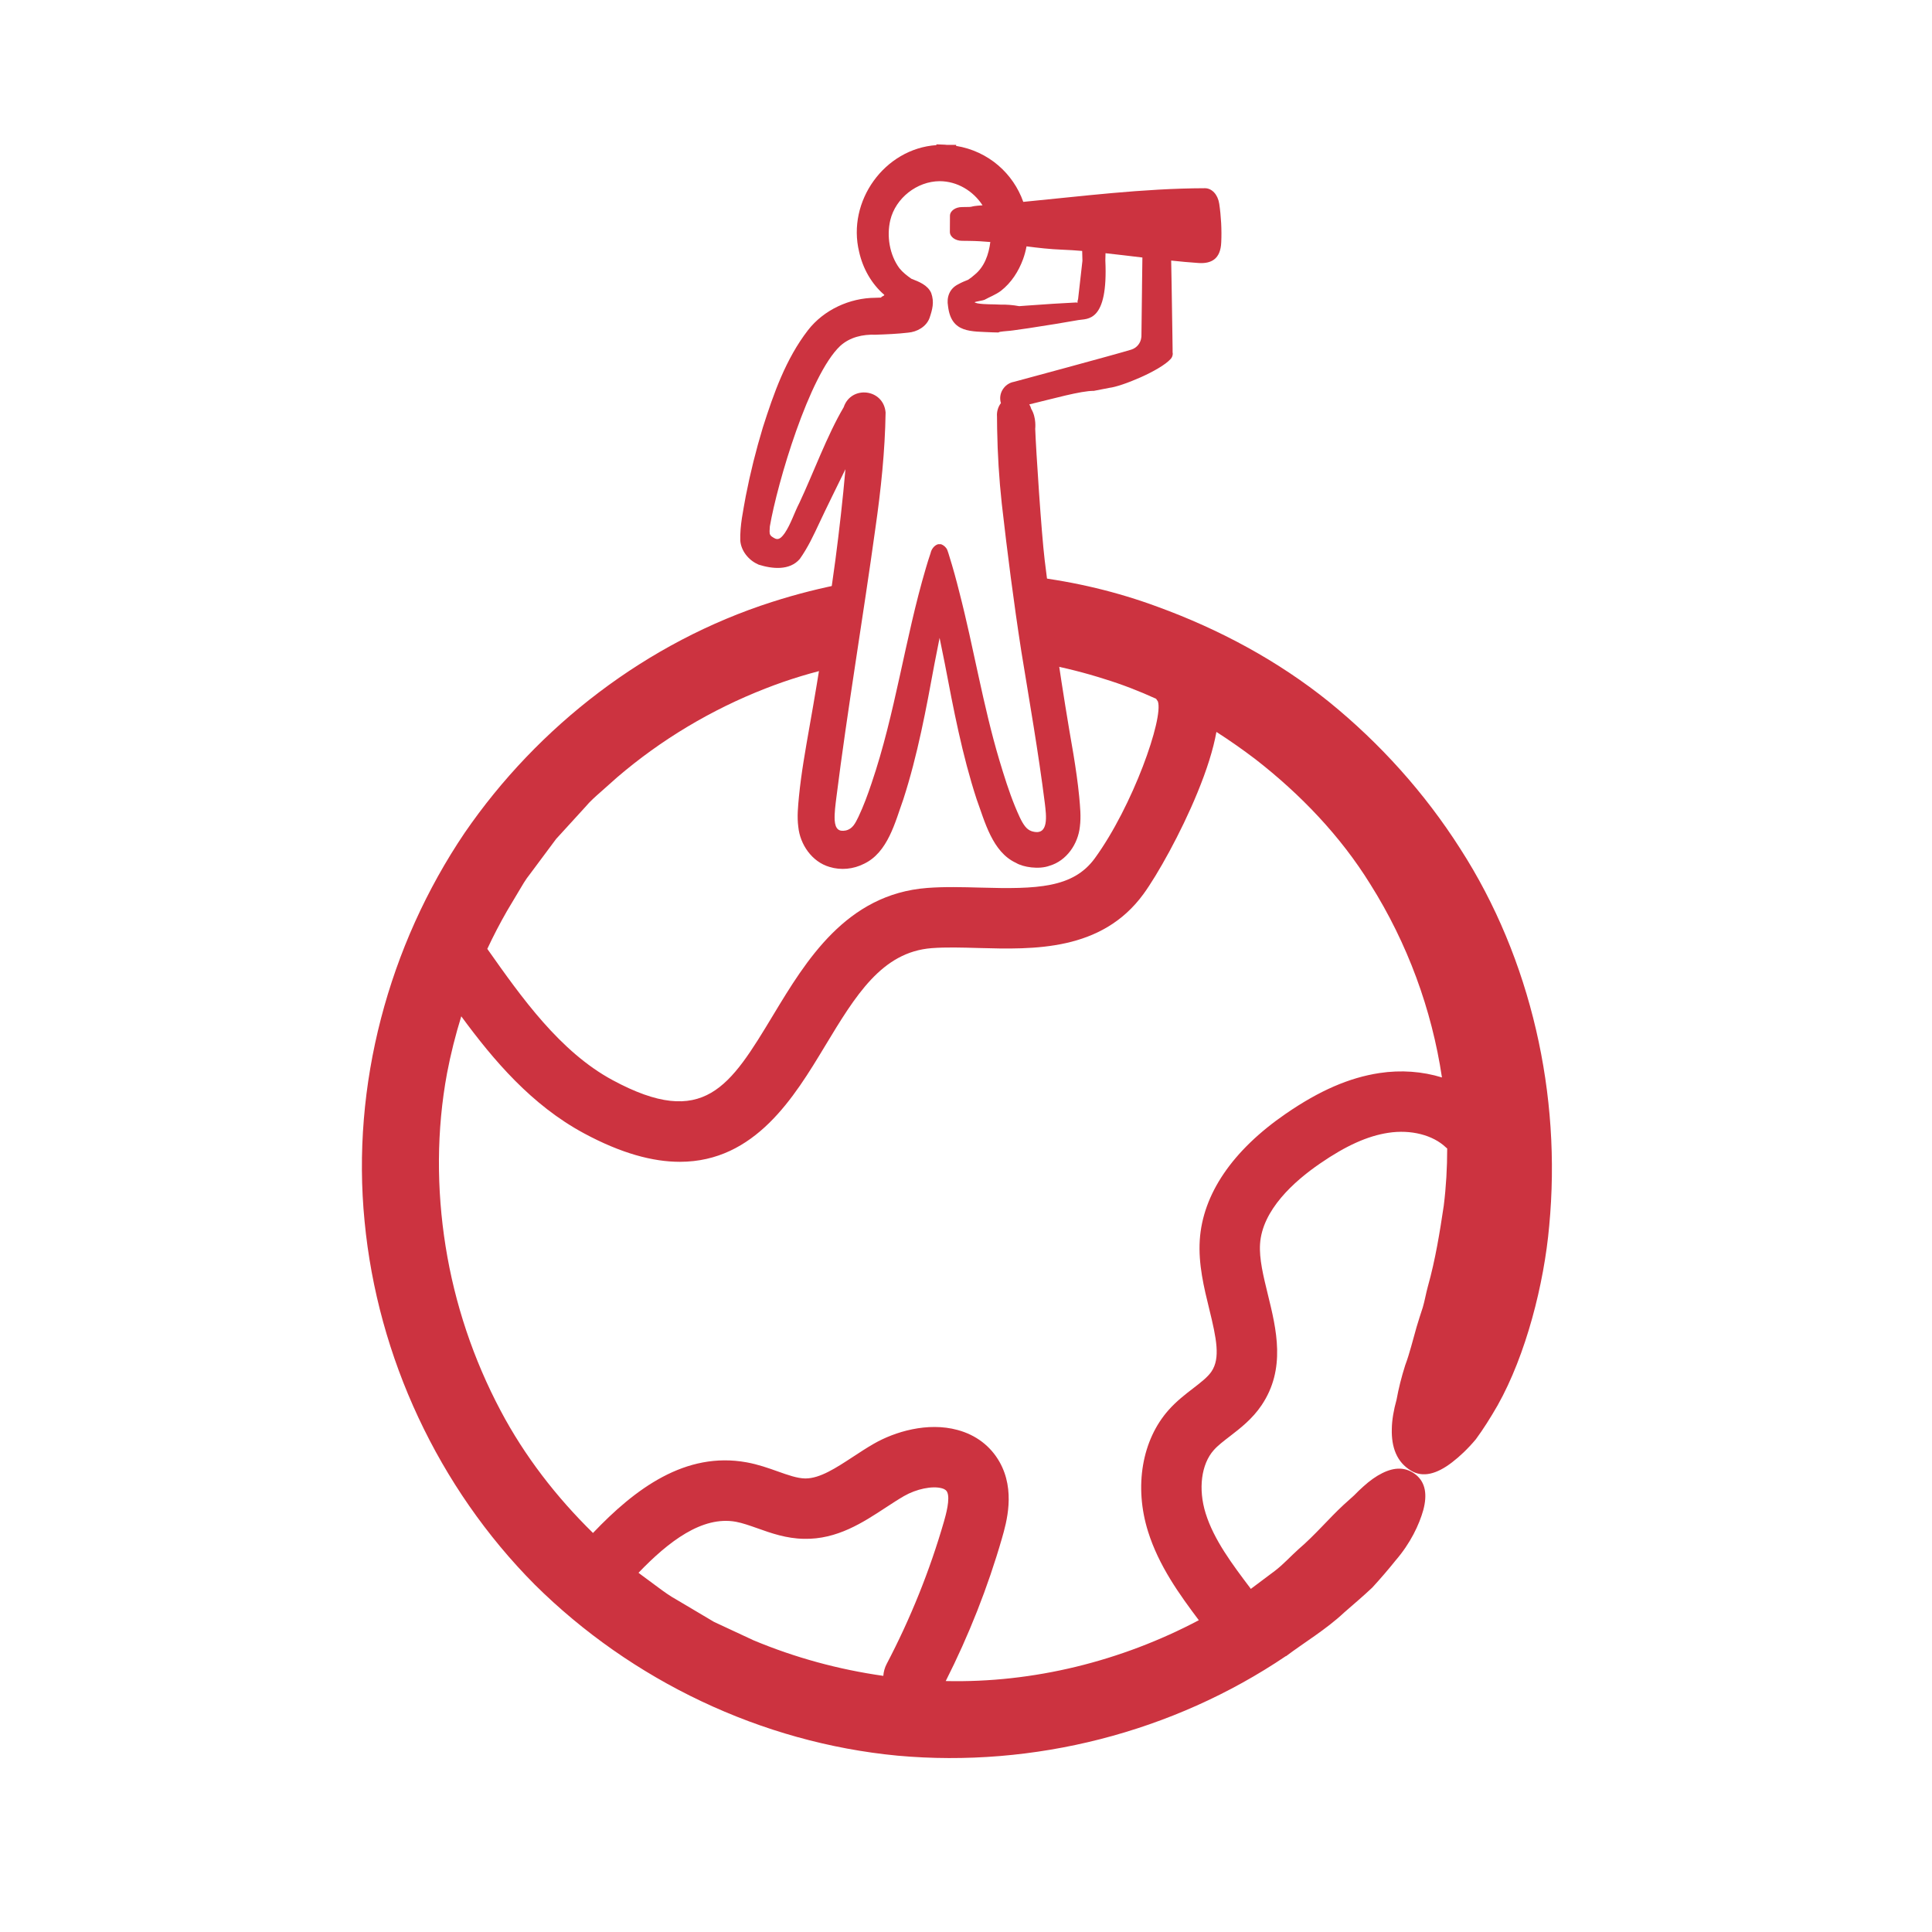
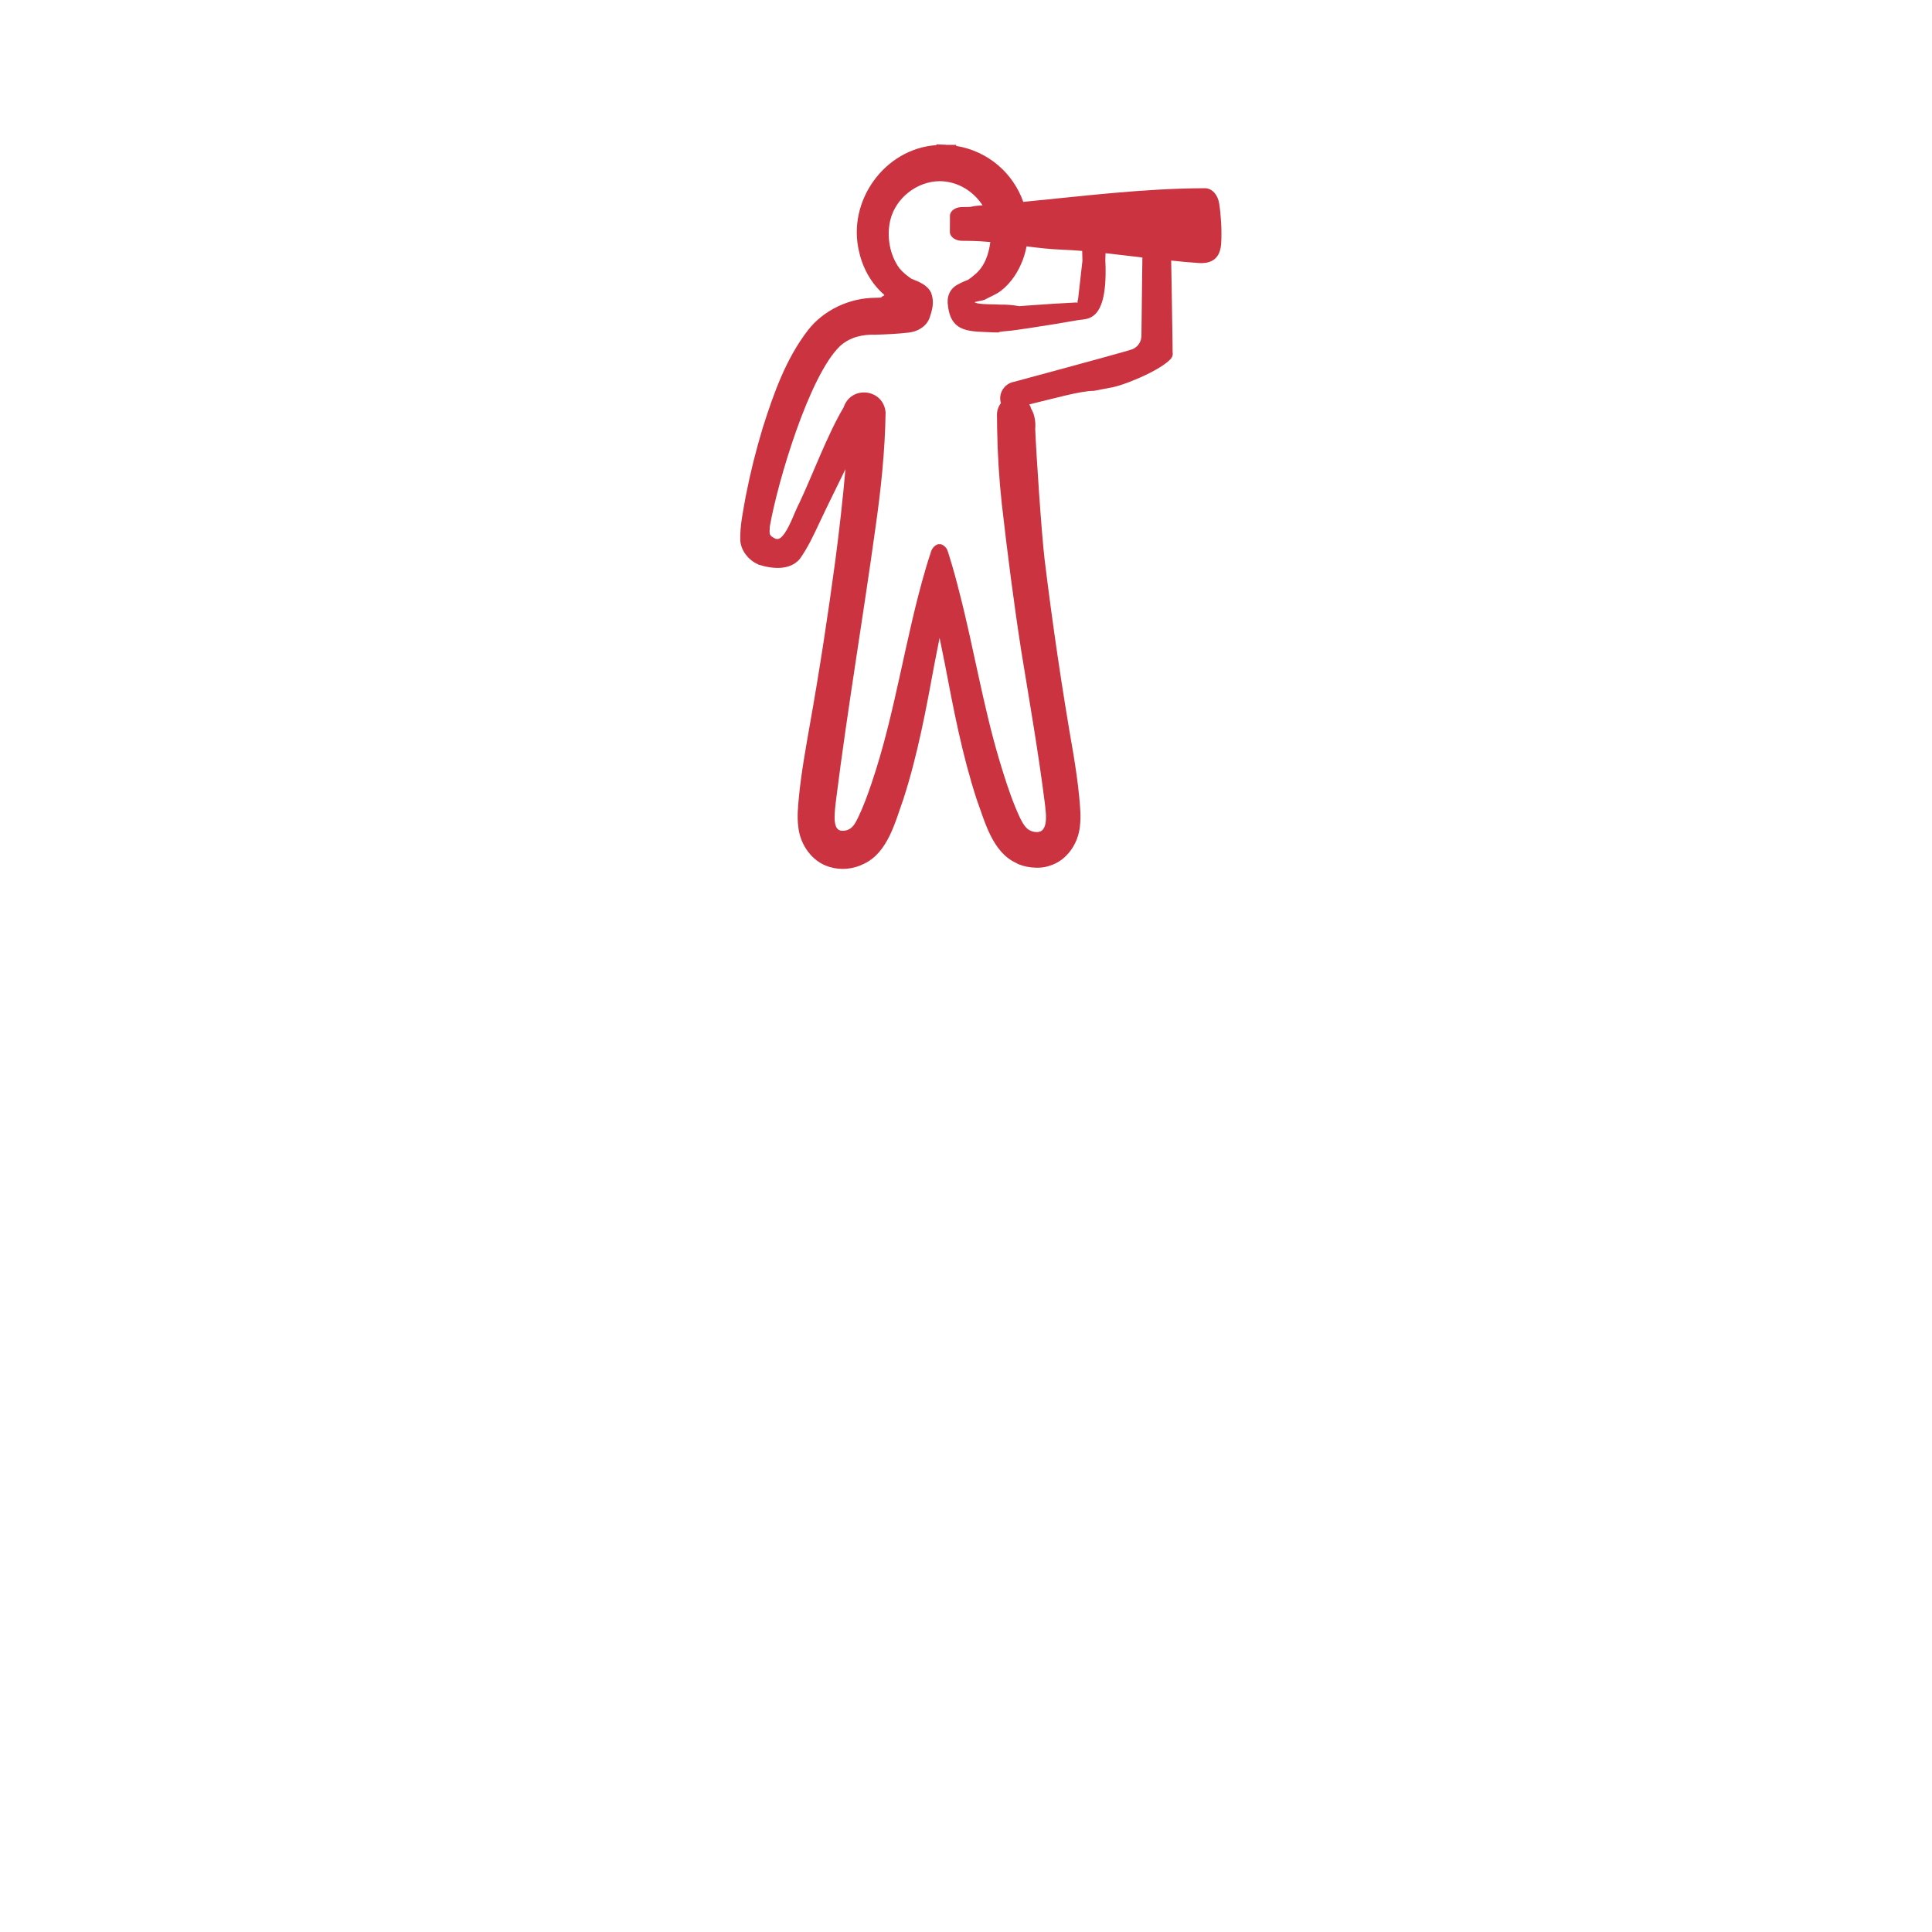
<svg xmlns="http://www.w3.org/2000/svg" id="Layer_1" version="1.1" viewBox="0 0 450 450">
  <defs>
    <style> .st0 { fill: #cc3340; } </style>
  </defs>
  <g>
-     <path class="st0" d="M357.77,239.83v.02s.01.05.02.08l-.02-.09h0Z" />
-     <path class="st0" d="M357.77,239.84c-3.46-14.89-9.35-29.29-17.67-42.19-8.25-12.95-18.63-24.49-30.52-34.15-11.93-9.62-25.61-16.94-39.93-22.16-9.43-3.49-19.22-5.81-29.15-7.02l2.83,20.31c4.73.9,9.4,2.08,13.97,3.54,4.1,1.26,8.09,2.81,11.98,4.59.13.21.26.41.41.61,1.37,3.9-5.83,24.38-14.7,36.56-5.05,6.91-13.43,7.19-26.65,6.81-4.1-.11-8.34-.23-12.38.08-18.87,1.44-28.27,17.02-35.83,29.54-10.06,16.67-16.13,26.73-37.45,15.22-12.26-6.61-21.23-19.3-29.13-30.5-.02-.02-.04-.04-.05-.06,1.41-3.02,2.95-5.98,4.61-8.87l2.6-4.36c.86-1.45,1.69-2.93,2.76-4.24l6.06-8.14,6.82-7.47c1.09-1.31,2.36-2.42,3.62-3.53l3.79-3.37c10.23-8.77,21.98-15.78,34.52-20.67,5.48-2.15,11.11-3.85,16.83-5.1l2.24-19.49c-5.93,1.1-11.78,2.58-17.51,4.42-29.03,9.28-54.46,28.8-71.63,53.81-17.75,26.29-26.41,58.82-23.29,90.47,3.02,31.62,17.18,62.01,39.62,84.59,22.54,22.37,52.83,36.85,84.54,39.86,31.68,2.87,64.12-5.42,90.45-23.21v.05c4.17-3.16,9.26-6.16,13.57-10.2,2.22-1.94,4.48-3.85,6.55-5.81,1.94-2.12,3.77-4.25,5.41-6.3,3.46-4,5.5-8.32,6.46-11.77.92-3.48.54-6.29-1.65-8.13-2.41-1.97-5.13-1.84-7.95-.42-1.41.7-2.86,1.73-4.32,3.05-.73.64-1.47,1.36-2.2,2.11-.78.72-1.6,1.44-2.46,2.22-3.36,3.1-6.62,7.01-10.49,10.32-1.87,1.68-3.59,3.59-5.5,5.04-1.92,1.45-3.81,2.87-5.55,4.16-.02,0-.04.03-.07.04-.04-.06-.08-.13-.13-.2-4.16-5.51-8.46-11.22-10.38-17.39-1.77-5.67-1.03-11.46,1.89-14.73.94-1.07,2.31-2.11,3.75-3.22,2.45-1.89,5.22-4.02,7.37-7.21,5.74-8.49,3.47-17.72,1.47-25.86-1.04-4.25-2.03-8.27-1.81-11.72.51-7.91,7.88-14.57,13.98-18.75,6.03-4.15,11.08-6.42,15.91-7.15,5.24-.8,10.38.51,13.42,3.42.09.09.19.16.28.24,0,4.46-.25,8.91-.8,13.32-.89,5.94-1.93,12.53-3.72,18.88-.44,1.6-.7,3.23-1.16,4.79-.5,1.54-1.01,3.08-1.46,4.62-.89,3.08-1.6,6.11-2.63,8.84-.89,2.79-1.56,5.49-2.02,8.04-.68,2.44-1.08,4.73-1.11,6.85-.11,4.21,1.13,7.71,4.5,9.71,2.74,1.64,5.97.79,9.53-1.95,1.79-1.37,3.68-3.15,5.54-5.37,1.69-2.29,3.38-4.96,5.07-7.9,6.62-11.77,10.83-28.35,12.02-41.8,1.45-15.29.4-30.79-3.07-45.7h0ZM206.53,387.55c-.47.89-.72,1.84-.79,2.79-10.39-1.47-20.6-4.25-30.27-8.3l-9.18-4.28-8.73-5.18c-1.48-.81-2.85-1.8-4.21-2.81l-4.08-3.02c-.18-.15-.37-.28-.55-.42,7-7.29,14.84-13.31,22.69-11.88,1.52.28,3.21.88,5,1.51,3.16,1.13,6.74,2.4,10.87,2.46,7.7.17,13.75-3.82,19.07-7.31,1.47-.96,2.86-1.87,4.21-2.65,2.88-1.66,6.58-2.42,8.79-1.82.91.25,1.11.61,1.22.8.86,1.52-.32,5.6-.7,6.94-3.31,11.46-7.8,22.61-13.34,33.17h0ZM321.27,249.94c-7.01,1.07-13.93,4.07-21.77,9.46-12.42,8.54-19.36,18.72-20.05,29.44-.36,5.62,1,11.13,2.19,15.99,1.73,7.03,2.63,11.53.54,14.62-.88,1.31-2.47,2.53-4.3,3.94-1.81,1.39-3.85,2.96-5.67,5.01-6.23,6.99-8.08,17.83-4.82,28.28,2.51,8.05,7.38,14.76,11.84,20.7-18.07,9.54-38.52,14.64-58.95,14.17,5.38-10.64,9.8-21.82,13.1-33.27,1.04-3.61,3.21-11.12-.58-17.79-2.1-3.69-5.47-6.26-9.76-7.42-6.98-1.91-14.65.41-19.5,3.2-1.71.98-3.33,2.05-4.9,3.08-3.93,2.57-7.65,5.01-11.01,5.01h-.12c-1.83-.03-3.94-.78-6.39-1.65-2.13-.76-4.56-1.62-7.2-2.1-14.29-2.6-26.02,6.17-35.8,16.45-8.52-8.36-15.92-17.89-21.52-28.49-6.33-11.93-10.68-24.9-12.81-38.27-2.12-13.32-2.13-27.04.34-40.35.85-4.47,1.97-8.89,3.31-13.23,7.56,10.29,16.39,20.68,28.56,27.24,8.73,4.71,16.08,6.65,22.36,6.65,17.53-.01,26.65-15.11,33.81-26.98,7.1-11.75,13.22-21.9,24.86-22.79,3.31-.25,7-.14,10.92-.03,12.75.35,28.64.8,38.4-12.59,3.19-4.38,8.68-14.13,12.55-23.58,2.22-5.39,3.69-10.08,4.43-14.16,3.13,2.01,6.17,4.14,9.11,6.38,10.47,8.15,19.78,17.85,26.74,29.1,8.64,13.71,14.32,29.17,16.68,45-4.53-1.4-9.54-1.79-14.59-1.02h0Z" />
-   </g>
+     </g>
  <g>
-     <path class="st0" d="M201.39,201.14s-.1.05-.15.07c0,0,0,0-.02,0l.17-.08Z" />
    <path class="st0" d="M283.96,47.39c-.3-2.07-1.7-3.56-3.31-3.55-14.51.04-28.9,1.9-42.31,3.18-2.33-6.6-8.09-11.81-15.65-13.04,0-.05.02-.24.02-.24h-2.22c-.08-.02-.19-.02-.39-.04l-1.99-.08v.18c-12.08.82-20.88,13.06-18,24.87.85,3.8,2.84,7.4,5.82,9.97.28.25-.93.47-.63.67-.63.02-1.16.05-1.41.05-5.98.02-12.02,2.81-15.69,7.54-5.18,6.71-8,14.77-10.52,22.67-1.59,5.26-2.92,10.57-3.97,15.95-.6,3.44-1.39,6.84-1.28,10.42.19,2.39,1.96,4.53,4.04,5.46.08.05.16.1.24.12,3.12.98,7.19,1.44,9.57-1.32,1.95-2.75,3.24-5.58,4.58-8.43,1.64-3.52,4.01-8.27,6.06-12.49-.62,7.07-1.42,14.12-2.34,21.14-1.74,12.96-3.72,25.89-6.02,38.77-.94,5.36-1.93,10.85-2.47,16.35-.21,2.33-.47,4.63-.15,7.06.41,4.09,3.17,8.13,7.26,9.32,2.67.83,5.58.52,8.02-.72,5.58-2.62,7.28-9.73,9.18-15.02,3.34-10.31,5.32-21.04,7.27-31.63.39-2,.78-3.99,1.18-5.98.41,1.98.81,3.98,1.21,5.97,2.02,10.59,4.05,21.3,7.41,31.6,1.9,5.18,3.66,12.31,9.18,14.84,1.62,1,5.33,1.59,7.81.67,3.98-1.16,6.64-5.1,7.06-9.08.31-2.39.05-4.69-.15-6.99-.32-3.31-.81-6.6-1.34-9.87-2.63-15.01-4.86-30.18-6.71-45.3-.75-6.2-2.02-25.58-2.2-30.54,0-.01.32-2.58-.93-4.64-.1-.38-.25-.73-.45-1.04,5.33-1.27,12.1-3.2,15.03-3.15l3.65-.71c2.8-.31,11.77-3.96,14.27-6.74.29-.32.45-.74.47-1.18l-.04-.37v-.75l-.04-2.98-.18-11.56-.11-6.06c2.15.23,4.3.43,6.4.57,2.96.19,5.11-.95,5.26-4.82.14-2.91-.03-6.07-.48-9.08v.03ZM238.29,60.37c.36-1,.62-1.99.81-2.99,2.71.35,5.45.67,8.39.78,1.45.05,3,.16,4.57.29l.06,2.29-1.01,8.91c-.11.28-.15.58-.14.88-.09-.03-.17-.05-.27-.08-3.28.17-7.11.39-11.7.74l-1.61.12c-1.45-.27-2.92-.39-4.4-.36-1.75-.11-3.56,0-5.29-.29-.27-.06-.56-.15-.7-.26.15-.15,1.98-.41,2.29-.56,1.19-.67,2.6-1.17,3.86-2.11,2.42-1.9,4.09-4.51,5.14-7.36h0ZM266,66.75l-.14,11.58-.02.21c-.13,1.36-1.06,2.5-2.36,2.9-3.34,1.04-27.28,7.49-27.28,7.49-.94.16-1.79.67-2.38,1.42-.6.75-.91,1.68-.85,2.64,0,.3.08.61.16.91-.67.85-1,2.05-.91,3.08l.03,2.9c.1,5.81.45,11.63,1.08,17.42,1.3,11.43,2.78,22.97,4.54,34.32,1.92,11.81,3.99,23.61,5.49,35.47.32,2.76,1.08,7.82-3.08,6.51-.58-.21-1.04-.53-1.49-1.09-.9-1.11-1.66-2.98-2.37-4.67-1.43-3.5-2.55-7.12-3.65-10.77-3.83-12.84-5.96-26.15-9.33-39.17-.7-2.8-1.46-5.59-2.33-8.36-.16-.49-.26-.92-.47-1.44-.27-.63-.82-1.11-1.45-1.34-.16-.01-.54,0-.7,0-.91.27-1.56,1.19-1.74,2.07-.38,1.14-.76,2.3-1.09,3.46-4.9,16.56-7.1,33.82-12.66,50.15-.89,2.66-1.86,5.29-3.05,7.81-.74,1.49-1.35,2.84-2.98,3.19-1.55.3-2.41-.29-2.56-2.4-.09-1.6.19-3.66.4-5.33,2.47-19.73,6.36-42.88,9.08-62.65,1.28-8.88,2.25-18.03,2.38-26.99-.48-5.56-8.04-6.37-9.76-1.22-3.85,6.51-7.11,15.46-10.31,22.26-1.19,2.29-2,4.96-3.42,7.06-.8,1.09-1.46,1.83-2.61,1.07-.27-.16-.64-.38-.76-.66-.27-.32-.13-1.35-.1-1.97,1.76-10.21,9.18-35.22,16.38-42.03,2.26-2.05,5.23-2.73,8.26-2.62,2.47-.08,5.09-.19,7.56-.48,2.06-.17,4.23-1.36,4.99-3.4.66-1.97,1.16-3.69.39-5.84-.82-1.86-2.88-2.64-4.59-3.3-1-.68-2.09-1.55-2.81-2.46-2.29-3.09-3.02-7.5-2.12-11.23,1.24-5.12,6.2-9.01,11.47-9.05,4.13,0,7.85,2.29,10.01,5.62-3.79.26-1.24.41-4.79.41-1.55,0-2.81.91-2.8,2.05l-.02,3.74c0,1.14,1.27,2.07,2.82,2.07l1.71.02c1.69.02,3.3.12,4.89.26-.36,2.88-1.36,5.77-3.65,7.62l-.77.64s-.61.43-.76.54c-.75.29-1.5.6-2.27,1.03-2.09,1.02-2.77,3.07-2.4,5.11.75,6.38,5.38,5.83,10.42,6.1.39.02.83.02,1.3.03.11-.05.22-.1.32-.14.96-.17,2.39-.22,3.09-.34l3.66-.52c4.54-.69,8.3-1.31,11.57-1.89,2.03-.37,6.96.67,6.28-13.89l.04-1.68c2.79.3,5.67.65,8.59,1l-.09,6.78h0Z" />
  </g>
</svg>